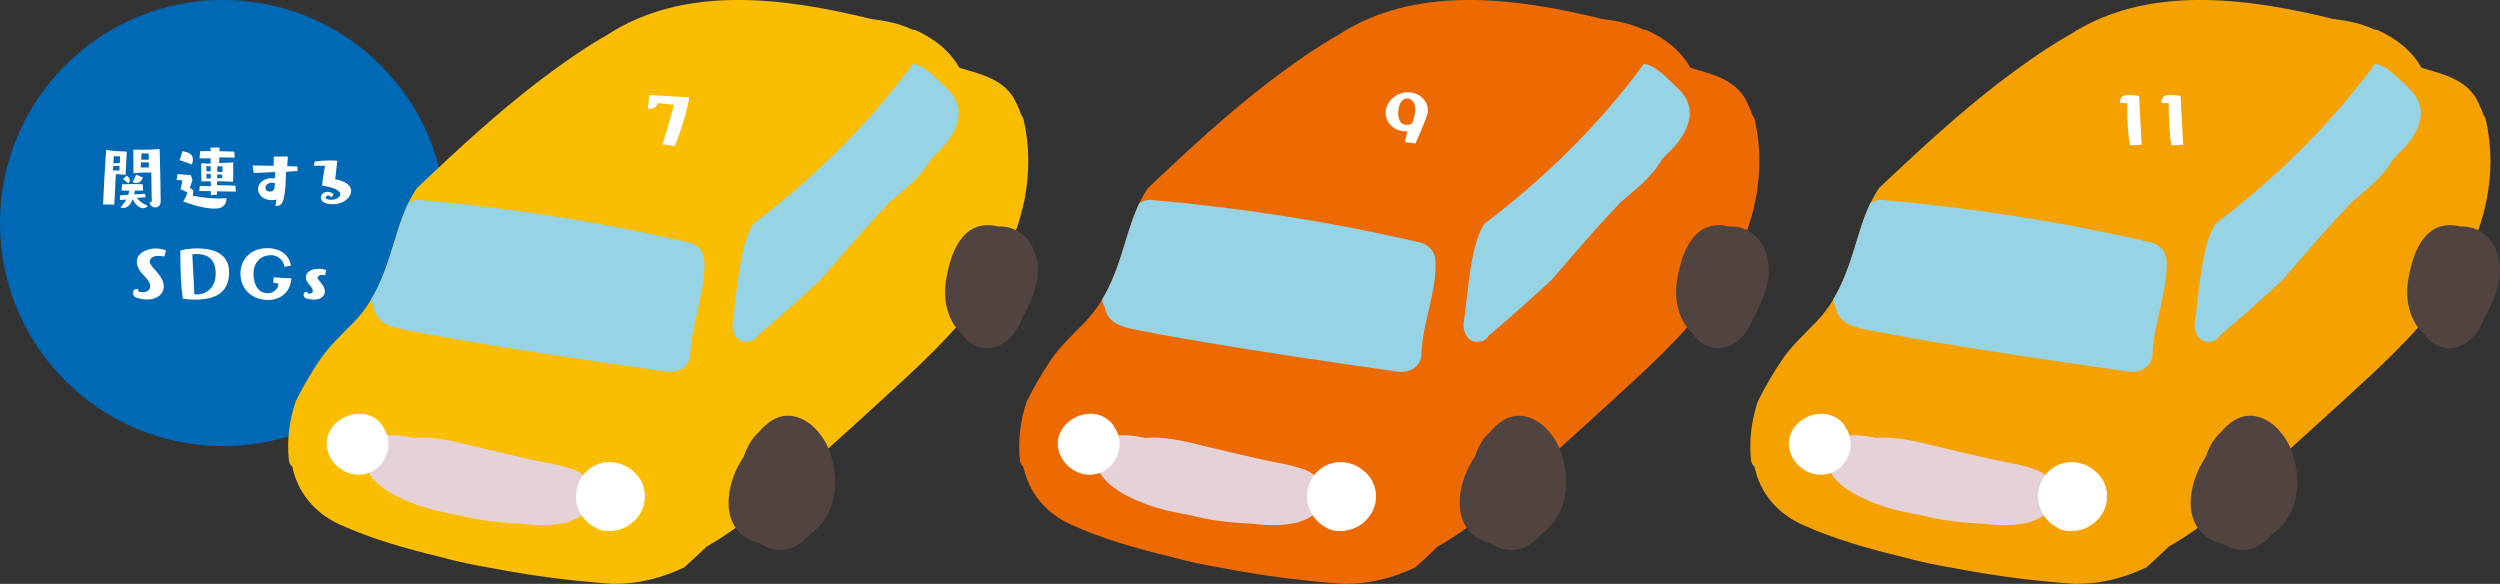
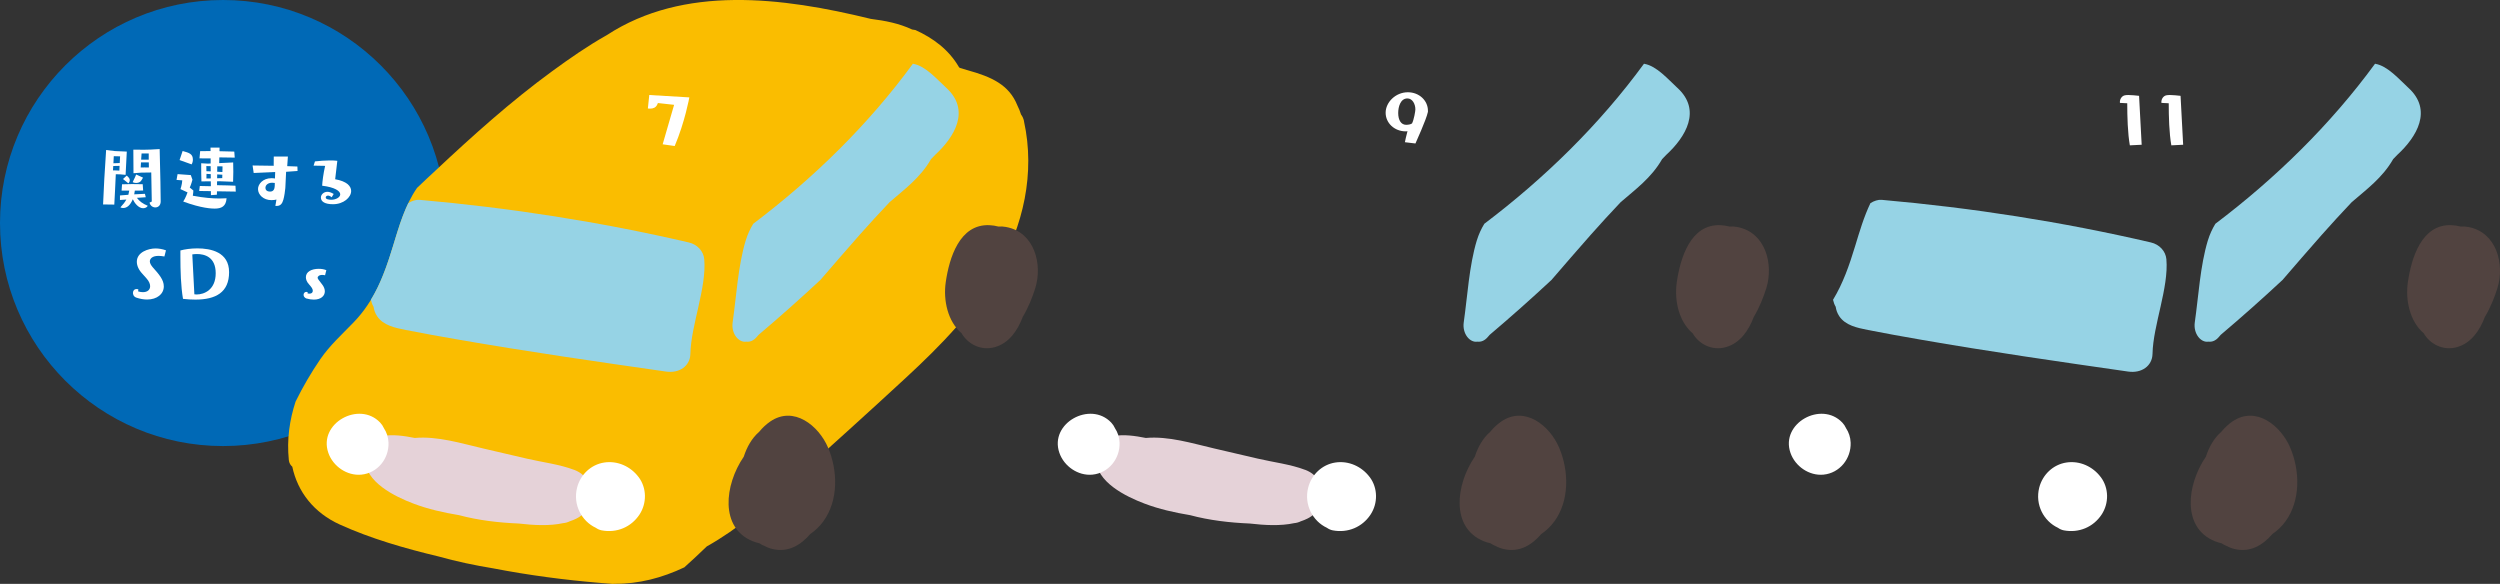
<svg xmlns="http://www.w3.org/2000/svg" id="_イヤー_2" viewBox="0 0 672.56 157.07">
  <rect x="0" y="0" width="672.56" height="157.07" fill="#333333" stroke="none" />
  <defs>
    <style>.cls-1{fill:#96d3e5;}.cls-2{fill:#fff;}.cls-3{fill:#ed6a02;}.cls-4{fill:#f5a200;}.cls-5{fill:#0069b6;}.cls-6{fill:#514340;}.cls-7{fill:#e5d2d8;}.cls-8{fill:#fabd00;}</style>
  </defs>
  <g id="_イド">
    <g>
      <g>
        <circle class="cls-5" cx="60" cy="60" r="60" />
        <g>
          <path class="cls-2" d="M27.73,55c.14-3.8,.46-9.54,.82-14.64l2.32,.28c.94,.02,2.66,.1,3.24,.14l-.32,6.26-1.5-.14-1.14-.02c-.12,2.54-.26,5.92-.4,8.16l-3.02-.04Zm4.44-10.38l-1.7,.04-.08,1.18c.58,0,1.36,.02,1.72,.06l.06-1.28Zm.14-2.56l-1.7-.04c-.02,.66-.06,1.24-.1,1.9l1.7-.06,.1-1.8Zm4.52,11.16c.68,.94,1.58,1.58,2.92,2.14-.2,.42-.72,.66-1.24,.66-1.3,0-2.38-1.5-2.78-2.42-.76,1.74-1.62,2.36-2.62,2.36-.26,0-.52-.06-.72-.18,.7-.74,1.22-1.4,1.6-2.1l-1.72,.12v-1.22c.48-.06,1.32-.12,2.26-.18,.1-.36,.18-.72,.24-1.12h-2.06l.12-1.7c.62-.04,1.66-.06,2.74-.06s2.16,.02,2.82,.04l.12,1.7-2.24,.02c-.04,.36-.1,.7-.16,1l2.88-.14,.22,.92-2.38,.16Zm-2.74-5.98s.5,.42,.68,.74c.1,.14,.14,.32,.14,.5,0,.28-.12,.58-.38,.84-.38-.32-1.44-1.16-1.44-1.16l1-.92Zm4.38,.54s-.4,.82-.74,1.1c-.32,.24-.74,.34-1.14,.34-.36,0-.72-.1-.9-.22,.4-.72,.94-2.06,.94-2.06l1.84,.84Zm2.22-1.38l-2.68,.04-2.1,.16-.04-6.34h.3c.56,0,1.64,.02,2.62,.02,.66,0,1.26-.02,1.68-.04l2.48-.14c.18,7.16,.28,11.7,.28,14.08,0,1.1-.7,1.62-1.44,1.62-.68,0-1.38-.44-1.56-1.3l.6-.28-.14-7.82Zm-2.76-2.72l-.08,1.38c.26-.02,.62-.02,1.02-.02s.8,0,1.18,.02c-.02-.52-.02-.96-.02-1.38h-2.1Zm2.08-2.4h-1.92l-.12,1.68h2.04v-1.68Z" />
          <path class="cls-2" d="M48.55,50.88s.44-1.26,.48-2.36l-1.54-.12,.28-1.56,3.56,.26,.44,1.24s-.3,1.22-.72,2.12l.96,.78s-.02,.9-.14,1.42c2.96,.56,5.34,.74,7.2,.74,.7,0,1.32-.02,1.88-.06-.14,2.18-1.36,2.78-3.22,2.78-.66,0-3.5-.06-8.44-1.9,.64-.94,1.16-2.46,1.16-2.46l-1.9-.88Zm-.24-7.82l.82-2.44c1.82,.5,2.76,.8,2.76,2.34,0,.42-.1,.86-.34,1.26l-3.24-1.16Zm10.06,8.4l-.02,.92-1.6,.12-.02-1.08-3.14-.04,.16-1.34h.3c.7,0,1.74,.04,2.68,.06l-.02-1.32c-1.16,.02-2.36,.02-2.52,.02-.06-1.3-.06-3.04-.06-4.04v-.84l1.8,.1,.74-.04v-1.36l-3-.02,.18-1.94c.66-.02,1.68-.02,2.8-.02l-.02-.94h2.44c0,.32-.02,.64-.02,.98,1.64,.02,3.18,.06,3.98,.1l.12,1.62-4.14-.06c-.02,.52-.04,1.04-.04,1.54l3.76-.18s.04,1.16,.04,2.54c0,.86-.02,1.82-.06,2.66l-3.58-.14-.74,.02v1.04c1.46,.02,4.22,.08,4.96,.14l.08,1.58-5.06-.08Zm-1.7-6.76l-1.16-.02s.02,.64,.02,1.38c.32,0,.72,.02,1.16,.04l-.02-1.4Zm.02,2.14l-1.14-.06c0,.48,0,.94-.02,1.24l1.18-.02-.02-1.16Zm1.74,.08l-.02,1.04,1.38-.04c0-.28,0-.6,.02-.92l-1.38-.08Zm.02-2.18l-.02,1.46c.52,.02,1,.04,1.4,.08,.02-.82,.04-1.52,.04-1.52l-1.42-.02Z" />
          <path class="cls-2" d="M76.97,46.22c-.08,1.28-.12,2.68-.2,4.16-.02,.1-.02,.2-.02,.28-.04,.64-.28,2.24-.52,3.06-.28,1-.74,1.68-1.78,1.68-.12,0-.24,0-.38-.02,0,0,.16-.74,.3-1.7-.26,.08-.68,.16-1.36,.16-2.14,0-3.6-1.46-3.6-2.98,0-1.34,1.32-2.92,3.62-2.92,.3,0,.62,.02,.94,.08l.06-1.74-5.78,.26-.3-2.02,5.68,.08c0-.78,.02-1.68,.02-2.48h3.8l-.18,2.58c1.04,.02,2,.06,2.74,.1l.04,1.2-3.08,.22Zm-3.04,3c-.24-.04-.48-.06-.7-.06-1.18,0-1.82,.66-1.82,1.36,0,.34,.16,1.02,1.26,1.02,1,0,1.2-.82,1.24-1.48,0-.3,0-.56,.02-.84Z" />
          <path class="cls-2" d="M89.23,53.08c-.36-.32-.72-.46-.98-.46-.38,0-.62,.24-.62,.5v.02c0,.48,.88,.6,1.52,.6,1.18,0,2.38-.64,2.38-1.46,0-.88-1.42-1.9-4.86-2.32,.04-1,.32-3.3,.8-5.34l-3.1-.06,.36-1.14c1.24-.14,2.66-.26,4.02-.26,.7,0,1.38,.02,2,.1l-.58,4.96c3.1,.54,4.3,1.84,4.3,3.16,0,1.72-2.04,3.56-4.88,3.56-2.16,0-3.26-.68-3.26-1.8,0-.76,.72-1.54,1.76-1.54,.48,0,1.04,.18,1.68,.58l-.54,.9Z" />
          <path class="cls-2" d="M37.17,78.4c.48,.14,.9,.2,1.28,.2,1.24,0,1.94-.66,1.94-1.6,0-.62-.3-1.34-.96-2.08-.44-.5-.88-1.02-1.14-1.28-.98-1.04-1.48-2.18-1.48-3.22,0-2.6,3.12-3.58,5.02-3.58,.88,0,1.84,.16,2.82,.5l-.42,1.66c-.64-.12-1.18-.16-1.64-.16-1.6,0-2.28,.76-2.28,1.48,0,.5,.32,1.02,.76,1.56,1.74,1.94,3,3.4,3,5.16,0,2.04-1.8,3.54-4.5,3.54-.88,0-1.88-.16-2.92-.52-.84-.3-.88-1.08-.88-1.28,0-.6,.38-1.02,1-1.02,.14,0,.28,.02,.44,.06l-.04,.58Z" />
          <path class="cls-2" d="M48.53,67.38c1.16-.32,2.82-.56,4.56-.56,3.6,0,8.54,.98,8.54,6.4s-3.56,7.38-9.06,7.38c-1.04,0-2.16-.06-3.34-.2-.58-3.34-.7-7.7-.7-11.28v-1.74Zm3.76,11.8c.2,.02,.4,.04,.62,.04,2.06,0,5.12-1.3,5.12-5.72s-3.06-5.16-5.04-5.16c-.44,0-.86,.04-1.26,.1l.56,10.74Z" />
-           <path class="cls-2" d="M76.57,71.76c-.68-2.68-2.64-3.12-3.76-3.12-1.96,0-4.62,1.3-4.62,5.14,0,2.1,.92,5.1,3.78,5.1,1.42,0,2.82-.86,2.94-2.56-.2-.02-1.1-.28-1.4-.3l.08-1.4,4.8,.26c-.32,4.14-3.3,5.82-6.3,5.82-4.32,0-7.4-3-7.4-7.06s2.94-6.88,7.22-6.88c1.88,0,5.58,.58,6.38,4.7l-1.72,.3Z" />
          <path class="cls-2" d="M82.73,78.92c.2,.06,.38,.08,.54,.08,.6,0,.88-.34,.88-.78,0-.54-.4-1.02-1.04-1.76-.56-.6-.82-1.26-.82-1.88,0-1.48,1.52-2.26,3.46-2.26,.68,0,1.4,.1,2.04,.36l-.34,1.38c-.14-.04-.42-.1-.74-.1-.96,0-1.26,.5-1.26,.74,0,.26,.18,.5,1.24,1.86,.48,.62,.7,1.24,.7,1.82,0,1.24-1.06,2.22-2.96,2.22-.62,0-1.3-.1-2.08-.32,0,0-.56-.24-.66-.8,0-.06-.02-.1-.02-.16,0-.46,.32-.8,.76-.8,.1,0,.22,.02,.34,.06l-.04,.34Z" />
        </g>
      </g>
      <g>
        <g>
          <path class="cls-8" d="M275.5,32.64c-.16-.75-.45-1.36-.82-1.84-.26-.84-.58-1.65-.98-2.43-2.22-5.6-7.03-7.71-13.36-9.47-.7-.19-1.42-.41-2.15-.64-.08-.08-.15-.16-.23-.24-2.71-4.67-6.92-7.77-11.69-9.94-.29-.05-.59-.09-.88-.14-3.52-1.66-7.29-2.38-11.13-2.86-23.87-5.85-50.31-9.15-71.01,4.37-5.17,2.9-10.08,6.33-14.76,9.75-11.05,8.07-21.25,17.24-31.23,26.59-1.68,1.57-3.4,3.14-5.07,4.76-3.21,4.64-4.82,10.24-6.48,15.72-2.33,7.66-4.91,14.58-10.58,20.45-3.12,3.24-6.39,6.17-8.95,9.9-2.49,3.64-4.71,7.45-6.66,11.41-1.62,4.95-2.38,10.17-1.82,15.73,.08,.79,.44,1.38,.93,1.79,1.45,6.81,5.83,12.39,12.76,15.55,8.36,3.8,17.51,6.43,26.58,8.6,4.83,1.35,9.75,2.39,14.71,3.2,9.57,1.85,19.24,3.13,28.95,3.93,.71,.08,1.42,.13,2.13,.17,.3,.02,.6,.05,.9,.07,.22,.02,.43,0,.62-.02,6.59,.07,12.86-1.6,18.82-4.42,2.04-1.85,4.08-3.71,6.04-5.63,8.36-4.69,15.71-11.02,22.81-17.43,10.32-9.31,20.67-18.6,30.87-28.05,9.18-8.5,18.12-17.6,24.42-28.52,7.07-12.25,10.3-26.41,7.24-40.35Z" />
          <path class="cls-1" d="M189.46,69.73c-.19-2.13-1.83-3.97-4.18-4.51-23.82-5.54-48-9.31-72.43-11.46-.95-.08-2.09,.3-3.01,.89-1.76,3.67-2.93,7.67-4.13,11.61-1.57,5.17-3.26,10-5.93,14.39,.15,.68,.38,1.32,.72,1.89,.12,.86,.41,1.7,.95,2.52,1.67,2.5,4.81,3.13,7.71,3.71,4.69,.94,9.41,1.76,14.13,2.59,18.56,3.24,37.23,5.92,55.89,8.6,3.6,.52,6.48-1.49,6.55-4.77,.15-7.67,4.4-17.8,3.73-25.45Z" />
          <path class="cls-1" d="M200.62,64.69c.51-1.68,1.21-3.15,2.02-4.49,16.15-12.2,30.96-26.64,42.98-43.09,.01,.02,.03,.04,.04,.06,3.33,.53,6.53,4.29,8.9,6.45,6.6,6.01,2.28,13.21-3,18.06-.37,.37-.73,.75-1.09,1.13-2.86,5.02-7.27,8.22-11.14,11.57-2.72,2.87-5.4,5.79-8.07,8.8-3.54,4.01-7.05,8.07-10.56,12.14-5.47,5.09-11.01,10.01-16.62,14.76-.18,.21-.37,.42-.55,.63-.86,.99-1.84,1.32-2.74,1.2-2.06,.35-4.12-2.14-3.69-5.19,1.02-7.11,1.44-15.15,3.51-22.02Z" />
          <path class="cls-7" d="M154.47,126.41c-3.96-1.51-8.58-2.05-12.72-3.02l-11.76-2.74c-5.98-1.39-12.26-3.37-18.41-2.83-5.51-1.1-13.21-2.01-13.38,5.53-.14,6.31,8.15,10.28,13.01,12.12,3.94,1.5,8.09,2.42,12.28,3.12,5.18,1.39,10.7,2.03,16.05,2.25,4.01,.47,8.28,.7,11.95-.1,.65-.06,1.24-.23,1.74-.48,.66-.22,1.3-.47,1.9-.78,5.82-3.01,5.34-10.79-.66-13.08Z" />
          <path class="cls-2" d="M103.26,115.15c-.24-.53-.57-1.03-1-1.48-5.62-5.9-16.7,.18-13.93,8.16,1.25,3.61,5.02,6.23,8.88,5.86,4.35-.41,7.46-4.29,7.31-8.6-.05-1.48-.51-2.81-1.26-3.93Z" />
          <path class="cls-2" d="M171.81,128.36c-2.15-2.88-5.69-4.48-9.26-3.93-3.58,.55-6.41,3.27-7.3,6.76-1.17,4.62,1.25,9.03,5.04,10.8,.47,.33,1,.58,1.59,.69,4.01,.76,7.91-.84,10.17-4.27,1.99-3.04,1.96-7.12-.23-10.05Z" />
          <path class="cls-6" d="M222.77,120.42c-2.52-5.91-9.22-11.36-15.56-7.02-1.12,.77-2.11,1.71-2.98,2.77-1.98,1.72-3.3,4.09-4.14,6.69-5.23,7.66-6.44,19.15,2.39,22.73,.61,.25,1.21,.43,1.82,.56,.05,.03,.1,.07,.15,.1,.4,.26,.82,.47,1.24,.63,.69,.38,1.45,.67,2.28,.85,4.09,.92,7.44-1.07,10-4.06,1.36-.93,2.57-2.09,3.56-3.45,4.06-5.63,3.88-13.6,1.24-19.8Z" />
          <path class="cls-6" d="M270.72,61.07c-.75-.14-1.47-.18-2.16-.13-.74-.2-1.53-.32-2.36-.36-8.08-.37-10.83,8.85-11.77,15.31-.72,4.95,.56,10.61,4.26,13.77,1.69,2.91,5.24,4.81,9.01,3.71,3.72-1.08,6.03-4.37,7.45-8.13,1.51-2.51,2.61-5.31,3.35-7.68,2.02-6.44-.18-15.07-7.78-16.48Z" />
        </g>
        <path class="cls-2" d="M178.27,38.82l3.08-10.62-4.36-.48-.18,.42c-.38,.84-1.14,1.08-1.9,1.08-.2,0-.42,0-.62-.04,.14-1.54,.38-3.62,.38-3.62l10.78,.64s-1.2,6.64-3.94,13.08l-3.24-.46Z" />
      </g>
      <g>
        <g>
-           <path class="cls-3" d="M472.18,32.64c-.16-.75-.45-1.36-.82-1.84-.26-.84-.58-1.65-.98-2.43-2.22-5.6-7.03-7.71-13.36-9.47-.7-.19-1.42-.41-2.15-.64-.08-.08-.15-.16-.23-.24-2.71-4.67-6.92-7.77-11.69-9.94-.29-.05-.59-.09-.88-.14-3.52-1.66-7.29-2.38-11.13-2.86-23.87-5.85-50.31-9.15-71.01,4.37-5.17,2.9-10.08,6.33-14.76,9.75-11.05,8.07-21.25,17.24-31.23,26.59-1.68,1.57-3.4,3.14-5.07,4.76-3.21,4.64-4.82,10.24-6.48,15.72-2.33,7.66-4.91,14.58-10.58,20.45-3.12,3.24-6.39,6.17-8.95,9.9-2.49,3.64-4.71,7.45-6.66,11.41-1.62,4.95-2.38,10.17-1.82,15.73,.08,.79,.44,1.38,.93,1.79,1.45,6.81,5.83,12.39,12.76,15.55,8.36,3.8,17.51,6.43,26.58,8.6,4.83,1.35,9.75,2.39,14.71,3.2,9.57,1.85,19.24,3.13,28.95,3.93,.71,.08,1.42,.13,2.13,.17,.3,.02,.6,.05,.9,.07,.22,.02,.43,0,.62-.02,6.59,.07,12.86-1.6,18.82-4.42,2.04-1.85,4.08-3.71,6.04-5.63,8.36-4.69,15.71-11.02,22.81-17.43,10.32-9.31,20.67-18.6,30.87-28.05,9.18-8.5,18.12-17.6,24.42-28.52,7.07-12.25,10.3-26.41,7.24-40.35Z" />
-           <path class="cls-1" d="M386.14,69.73c-.19-2.13-1.83-3.97-4.18-4.51-23.82-5.54-48-9.31-72.43-11.46-.95-.08-2.09,.3-3.01,.89-1.76,3.67-2.93,7.67-4.13,11.61-1.57,5.17-3.26,10-5.93,14.39,.15,.68,.38,1.32,.72,1.89,.12,.86,.41,1.7,.95,2.52,1.67,2.5,4.81,3.13,7.71,3.71,4.69,.94,9.41,1.76,14.13,2.59,18.56,3.24,37.23,5.92,55.89,8.6,3.6,.52,6.48-1.49,6.55-4.77,.15-7.67,4.4-17.8,3.73-25.45Z" />
          <path class="cls-1" d="M397.3,64.69c.51-1.68,1.21-3.15,2.02-4.49,16.15-12.2,30.96-26.64,42.98-43.09,.01,.02,.03,.04,.04,.06,3.33,.53,6.53,4.29,8.9,6.45,6.6,6.01,2.28,13.21-3,18.06-.37,.37-.73,.75-1.09,1.13-2.86,5.02-7.27,8.22-11.14,11.57-2.72,2.87-5.4,5.79-8.07,8.8-3.54,4.01-7.05,8.07-10.56,12.14-5.47,5.09-11.01,10.01-16.62,14.76-.18,.21-.37,.42-.55,.63-.86,.99-1.84,1.32-2.74,1.2-2.06,.35-4.12-2.14-3.69-5.19,1.02-7.11,1.44-15.15,3.51-22.02Z" />
          <path class="cls-7" d="M351.14,126.41c-3.96-1.51-8.58-2.05-12.72-3.02l-11.76-2.74c-5.98-1.39-12.26-3.37-18.41-2.83-5.51-1.1-13.21-2.01-13.38,5.53-.14,6.31,8.15,10.28,13.01,12.12,3.94,1.5,8.09,2.42,12.28,3.12,5.18,1.39,10.7,2.03,16.05,2.25,4.01,.47,8.28,.7,11.95-.1,.65-.06,1.24-.23,1.74-.48,.66-.22,1.3-.47,1.9-.78,5.82-3.01,5.34-10.79-.66-13.08Z" />
          <path class="cls-2" d="M299.93,115.15c-.24-.53-.57-1.03-1-1.48-5.62-5.9-16.7,.18-13.93,8.16,1.25,3.61,5.02,6.23,8.88,5.86,4.35-.41,7.46-4.29,7.31-8.6-.05-1.48-.51-2.81-1.26-3.93Z" />
          <path class="cls-2" d="M368.49,128.36c-2.15-2.88-5.69-4.48-9.26-3.93-3.58,.55-6.41,3.27-7.3,6.76-1.17,4.62,1.25,9.03,5.04,10.8,.47,.33,1,.58,1.59,.69,4.01,.76,7.91-.84,10.17-4.27,1.99-3.04,1.96-7.12-.23-10.05Z" />
          <path class="cls-6" d="M419.44,120.42c-2.52-5.91-9.22-11.36-15.56-7.02-1.12,.77-2.11,1.71-2.98,2.77-1.98,1.72-3.3,4.09-4.14,6.69-5.23,7.66-6.44,19.15,2.39,22.73,.61,.25,1.21,.43,1.82,.56,.05,.03,.1,.07,.15,.1,.4,.26,.82,.47,1.24,.63,.69,.38,1.45,.67,2.28,.85,4.09,.92,7.44-1.07,10-4.06,1.36-.93,2.57-2.09,3.56-3.45,4.06-5.63,3.88-13.6,1.24-19.8Z" />
          <path class="cls-6" d="M467.39,61.07c-.75-.14-1.47-.18-2.16-.13-.74-.2-1.53-.32-2.36-.36-8.08-.37-10.83,8.85-11.77,15.31-.72,4.95,.56,10.61,4.26,13.77,1.69,2.91,5.24,4.81,9.01,3.71,3.72-1.08,6.03-4.37,7.45-8.13,1.51-2.51,2.61-5.31,3.35-7.68,2.02-6.44-.18-15.07-7.78-16.48Z" />
        </g>
        <path class="cls-2" d="M377.95,38.26s.42-2.06,.7-2.98c-.14,.06-.32,.06-.46,.06-3.06,0-5.42-2.24-5.42-5.02s2.66-5.5,5.98-5.5c3.04,0,5.4,2.22,5.4,4.98v.28c-.48,2.26-3.24,8.16-3.36,8.52l-2.84-.34Zm2.82-8.82c0-1.48-.8-2.96-2.14-2.96-1.86,0-2.48,2.24-2.48,3.92,0,1.96,.8,3.16,2.12,3.18,.52,0,1.24-.1,1.6-.38,.5-.96,.9-3.28,.9-3.76Z" />
      </g>
      <g>
        <g>
-           <path class="cls-4" d="M668.86,32.64c-.16-.75-.45-1.36-.82-1.84-.26-.84-.58-1.65-.98-2.43-2.22-5.6-7.03-7.71-13.36-9.47-.7-.19-1.42-.41-2.15-.64-.08-.08-.15-.16-.23-.24-2.71-4.67-6.92-7.77-11.69-9.94-.29-.05-.59-.09-.88-.14-3.52-1.66-7.29-2.38-11.13-2.86-23.87-5.85-50.31-9.15-71.01,4.37-5.17,2.9-10.08,6.33-14.76,9.75-11.05,8.07-21.25,17.24-31.23,26.59-1.68,1.57-3.4,3.14-5.07,4.76-3.21,4.64-4.82,10.24-6.48,15.72-2.33,7.66-4.91,14.58-10.58,20.45-3.12,3.24-6.39,6.17-8.95,9.9-2.49,3.64-4.71,7.45-6.66,11.41-1.62,4.95-2.38,10.17-1.82,15.73,.08,.79,.44,1.38,.93,1.79,1.45,6.81,5.83,12.39,12.76,15.55,8.36,3.8,17.51,6.43,26.58,8.6,4.83,1.35,9.75,2.39,14.71,3.2,9.57,1.85,19.24,3.13,28.95,3.93,.71,.08,1.42,.13,2.13,.17,.3,.02,.6,.05,.9,.07,.22,.02,.43,0,.62-.02,6.59,.07,12.86-1.6,18.82-4.42,2.04-1.85,4.08-3.71,6.04-5.63,8.36-4.69,15.71-11.02,22.81-17.43,10.32-9.31,20.67-18.6,30.87-28.05,9.18-8.5,18.12-17.6,24.42-28.52,7.07-12.25,10.3-26.41,7.24-40.35Z" />
          <path class="cls-1" d="M582.81,69.73c-.19-2.13-1.83-3.97-4.18-4.51-23.82-5.54-48-9.31-72.43-11.46-.95-.08-2.09,.3-3.01,.89-1.76,3.67-2.93,7.67-4.13,11.61-1.57,5.17-3.26,10-5.93,14.39,.15,.68,.38,1.32,.72,1.89,.12,.86,.41,1.7,.95,2.52,1.67,2.5,4.81,3.13,7.71,3.71,4.69,.94,9.41,1.76,14.13,2.59,18.56,3.24,37.23,5.92,55.89,8.6,3.6,.52,6.48-1.49,6.55-4.77,.15-7.67,4.4-17.8,3.73-25.45Z" />
          <path class="cls-1" d="M593.97,64.69c.51-1.68,1.21-3.15,2.02-4.49,16.15-12.2,30.96-26.64,42.98-43.09,.01,.02,.03,.04,.04,.06,3.33,.53,6.53,4.29,8.9,6.45,6.6,6.01,2.28,13.21-3,18.06-.37,.37-.73,.75-1.09,1.13-2.86,5.02-7.27,8.22-11.14,11.57-2.72,2.87-5.4,5.79-8.07,8.8-3.54,4.01-7.05,8.07-10.56,12.14-5.47,5.09-11.01,10.01-16.62,14.76-.18,.21-.37,.42-.55,.63-.86,.99-1.84,1.32-2.74,1.2-2.06,.35-4.12-2.14-3.69-5.19,1.02-7.11,1.44-15.15,3.51-22.02Z" />
-           <path class="cls-7" d="M547.82,126.41c-3.96-1.51-8.58-2.05-12.72-3.02l-11.76-2.74c-5.98-1.39-12.26-3.37-18.41-2.83-5.51-1.1-13.21-2.01-13.38,5.53-.14,6.31,8.15,10.28,13.01,12.12,3.94,1.5,8.09,2.42,12.28,3.12,5.18,1.39,10.7,2.03,16.05,2.25,4.01,.47,8.28,.7,11.95-.1,.65-.06,1.24-.23,1.74-.48,.66-.22,1.3-.47,1.9-.78,5.82-3.01,5.34-10.79-.66-13.08Z" />
          <path class="cls-2" d="M496.61,115.15c-.24-.53-.57-1.03-1-1.48-5.62-5.9-16.7,.18-13.93,8.16,1.25,3.61,5.02,6.23,8.88,5.86,4.35-.41,7.46-4.29,7.31-8.6-.05-1.48-.51-2.81-1.26-3.93Z" />
          <path class="cls-2" d="M565.16,128.36c-2.15-2.88-5.69-4.48-9.26-3.93-3.58,.55-6.41,3.27-7.3,6.76-1.17,4.62,1.25,9.03,5.04,10.8,.47,.33,1,.58,1.59,.69,4.01,.76,7.91-.84,10.17-4.27,1.99-3.04,1.96-7.12-.23-10.05Z" />
          <path class="cls-6" d="M616.12,120.42c-2.52-5.91-9.22-11.36-15.56-7.02-1.12,.77-2.11,1.71-2.98,2.77-1.98,1.72-3.3,4.09-4.14,6.69-5.23,7.66-6.44,19.15,2.39,22.73,.61,.25,1.21,.43,1.82,.56,.05,.03,.1,.07,.15,.1,.4,.26,.82,.47,1.24,.63,.69,.38,1.45,.67,2.28,.85,4.09,.92,7.44-1.07,10-4.06,1.36-.93,2.57-2.09,3.56-3.45,4.06-5.63,3.88-13.6,1.24-19.8Z" />
          <path class="cls-6" d="M664.07,61.07c-.75-.14-1.47-.18-2.16-.13-.74-.2-1.53-.32-2.36-.36-8.08-.37-10.83,8.85-11.77,15.31-.72,4.95,.56,10.61,4.26,13.77,1.69,2.91,5.24,4.81,9.01,3.71,3.72-1.08,6.03-4.37,7.45-8.13,1.51-2.51,2.61-5.31,3.35-7.68,2.02-6.44-.18-15.07-7.78-16.48Z" />
        </g>
        <g>
          <path class="cls-2" d="M572.98,39.1c-.58-3.26-.7-7.76-.7-11.32l-1.96-.1c-.02-.08-.02-.16-.02-.24,0-.82,.54-1.64,1.34-1.8,.26-.06,.6-.08,.96-.08,.84,0,1.9,.12,2.86,.22l.7,13.16-3.18,.16Z" />
          <path class="cls-2" d="M584.14,39.1c-.58-3.26-.7-7.76-.7-11.32l-1.96-.1c-.02-.08-.02-.16-.02-.24,0-.82,.54-1.64,1.34-1.8,.26-.06,.6-.08,.96-.08,.84,0,1.9,.12,2.86,.22l.7,13.16-3.18,.16Z" />
        </g>
      </g>
    </g>
  </g>
</svg>